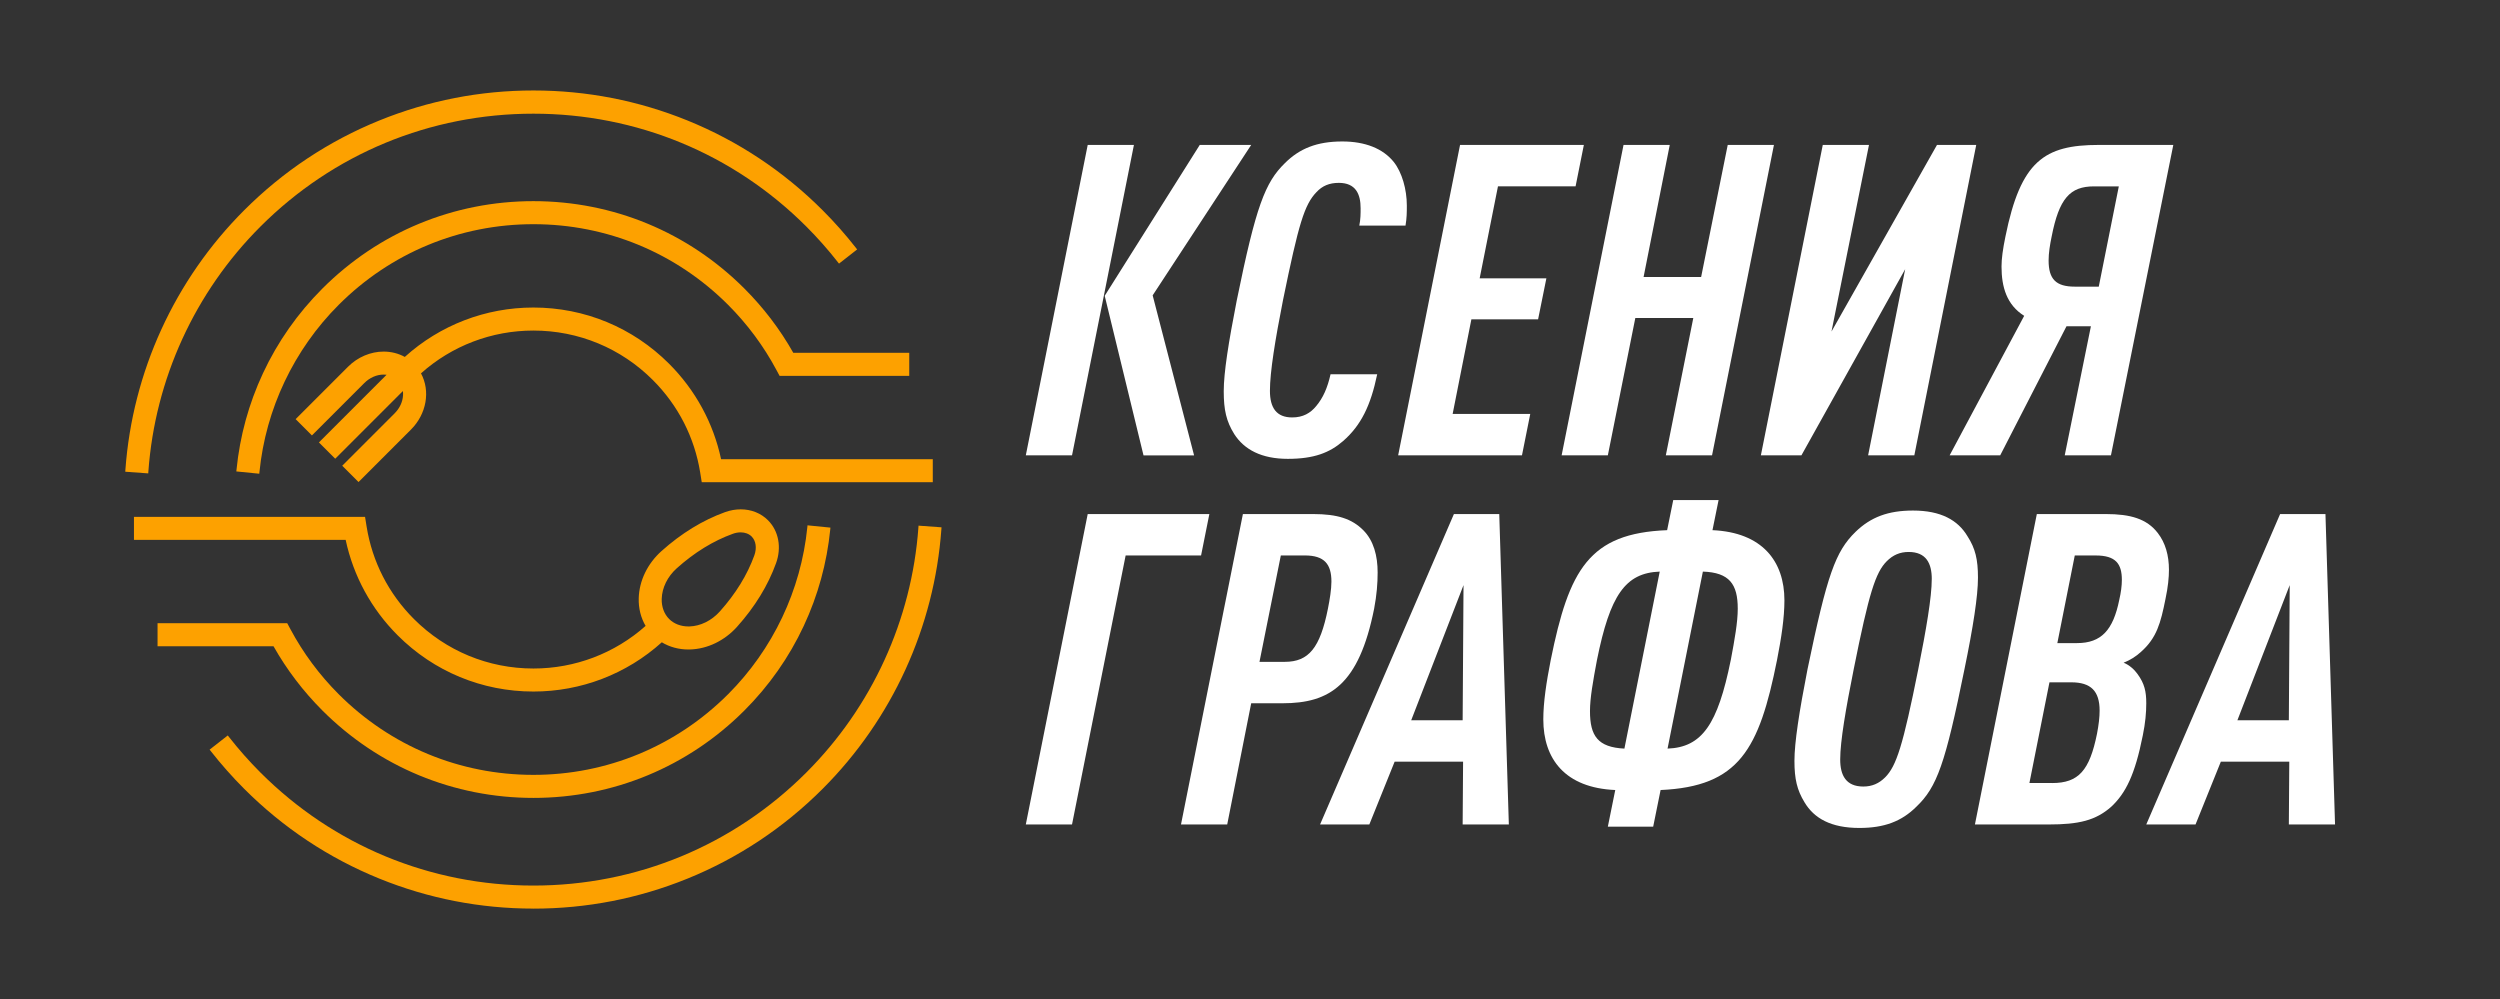
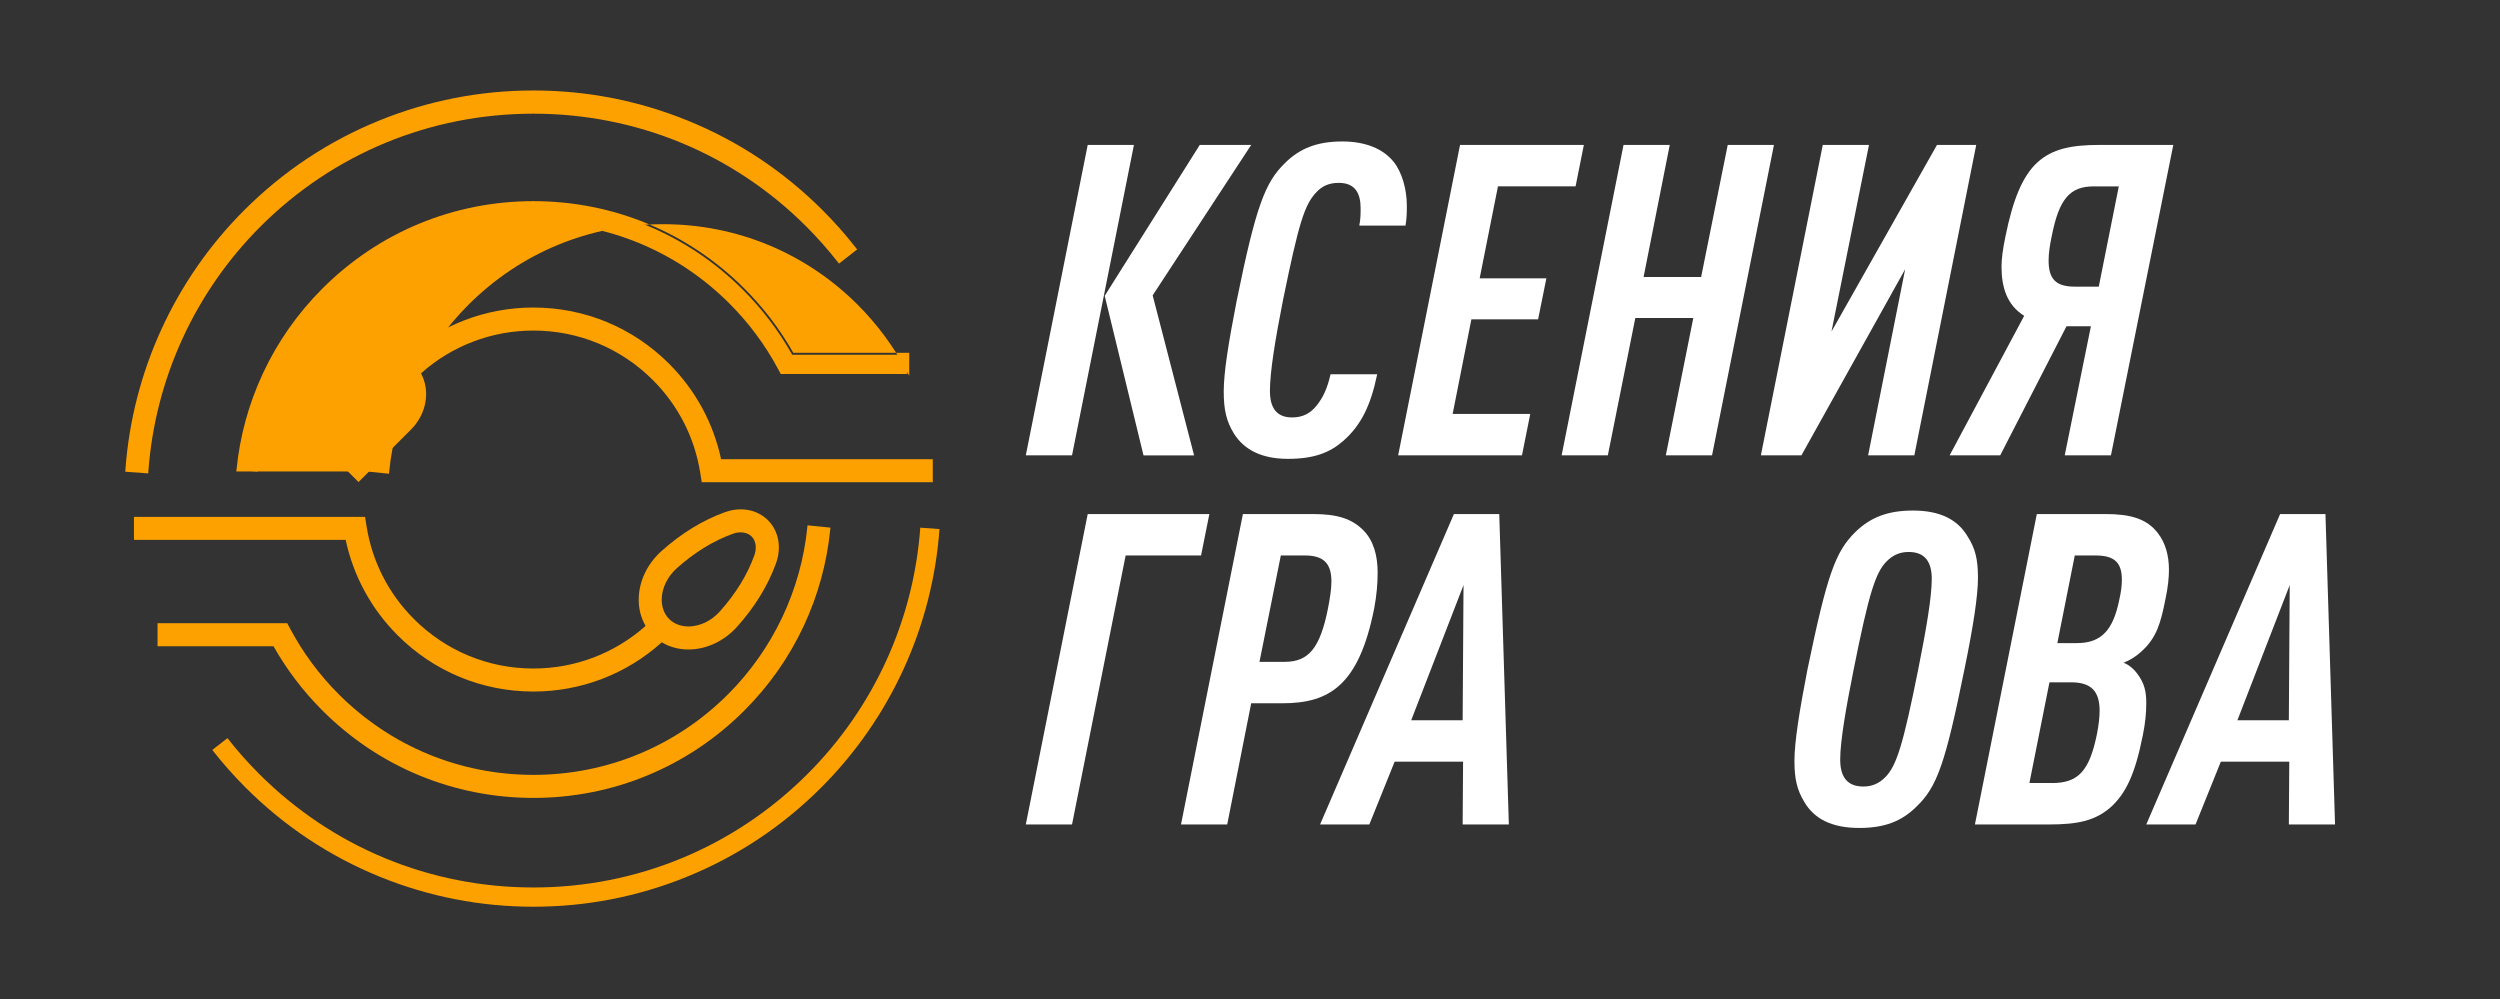
<svg xmlns="http://www.w3.org/2000/svg" id="_Слой_1" data-name=" Слой 1" version="1.1" viewBox="0 0 1319.42 527.27">
  <rect x="0" y="0" width="1319.42" height="527.27" fill="#333333" stroke="none" />
  <defs>
    <style> .cls-1 { fill: #fda100; } .cls-1, .cls-2 { stroke-width: 0px; } .cls-2 { fill: #fff; } </style>
  </defs>
  <g>
    <g>
-       <path class="cls-1" d="M281.51,479.53c-28.04,0-55.37-5.32-81.24-15.81-26.78-10.86-50.81-26.82-71.42-47.43-6.25-6.25-12.17-12.94-17.6-19.87l-.62-.79,9.58-7.49.62.79c5.11,6.54,10.7,12.85,16.61,18.77,38.48,38.48,89.64,59.67,144.06,59.67s105.58-21.19,144.06-59.67c34.61-34.62,55.62-80.53,59.14-129.28l.07-1,12.13.88-.07,1c-3.73,51.67-25.99,100.32-62.67,137.01-20.61,20.61-44.64,36.56-71.42,47.43-25.87,10.49-53.2,15.81-81.24,15.81v-.02Z" />
      <path class="cls-1" d="M485.7,278.49c-3.54,48.99-24.64,95.13-59.43,129.92-38.67,38.67-90.08,59.97-144.77,59.97s-106.1-21.3-144.77-59.97c-5.94-5.94-11.56-12.28-16.69-18.86l-8,6.26c5.39,6.9,11.29,13.55,17.51,19.78,20.51,20.51,44.43,36.39,71.09,47.21,25.75,10.44,52.95,15.74,80.86,15.74s55.11-5.29,80.86-15.74c26.66-10.81,50.58-26.69,71.09-47.21,36.51-36.51,58.66-84.94,62.38-136.37l-10.13-.73h0Z" />
    </g>
    <g>
      <path class="cls-1" d="M66.11,248.96l.07-1c3.74-51.66,25.99-100.31,62.67-136.98,20.61-20.61,44.64-36.56,71.42-47.42,25.87-10.49,53.2-15.81,81.24-15.81s55.37,5.32,81.24,15.81c26.78,10.86,50.81,26.82,71.42,47.42,6.27,6.27,12.19,12.96,17.59,19.87l.62.79-9.58,7.49-.62-.79c-5.1-6.53-10.69-12.84-16.61-18.76-38.42-38.42-89.58-59.58-144.06-59.58s-105.64,21.16-144.06,59.58c-34.61,34.61-55.61,80.51-59.14,129.26l-.07,1-12.13-.88h0Z" />
      <path class="cls-1" d="M136.74,118.87c79.82-79.82,209.71-79.83,289.54,0,5.95,5.95,11.56,12.29,16.69,18.85l8.01-6.26c-5.38-6.88-11.27-13.54-17.51-19.78-20.51-20.51-44.43-36.39-71.09-47.21-25.75-10.44-52.95-15.74-80.86-15.74s-55.11,5.29-80.86,15.74c-26.66,10.81-50.58,26.69-71.09,47.21-36.5,36.5-58.66,84.93-62.38,136.35l10.13.73c3.54-48.99,24.65-95.12,59.43-129.9h-.01Z" />
    </g>
    <g>
      <path class="cls-1" d="M370.36,254.5l-.82-5.11c-2.99-18.58-11.62-35.45-24.98-48.81-16.84-16.84-39.24-26.12-63.06-26.12-21.96,0-42.99,8.01-59.31,22.58,5.05,9.37,2.93,21.46-5.29,29.68l-27.68,27.68-8.6-8.6,27.68-27.68c2.64-2.64,4.21-6,4.41-9.45.05-.78.02-1.54-.08-2.28l-35.71,35.71-8.6-8.6,35.71-35.71c-.51-.07-1.03-.1-1.55-.1-3.65,0-7.35,1.62-10.17,4.44l-27.68,27.68-8.6-8.6,27.68-27.68c5.07-5.07,11.91-7.97,18.77-7.97,3.98,0,7.83.97,11.16,2.82,18.62-16.82,42.68-26.07,67.85-26.07,27.07,0,52.51,10.54,71.65,29.68,13.89,13.89,23.36,31.28,27.43,50.36h111.73v12.16h-121.96.02Z" />
      <path class="cls-1" d="M345.27,199.87c13.5,13.5,22.24,30.57,25.26,49.35l.69,4.27h120.11v-10.16h-111.54c-3.94-19.22-13.33-36.66-27.32-50.65-18.95-18.95-44.15-29.39-70.95-29.39-25.31,0-49.18,9.31-67.72,26.3-8.83-5.31-21.08-3.66-29.36,4.63l-26.98,26.98,7.18,7.18,26.97-26.98c4.14-4.14,9.81-5.62,14.44-4.22l-36.3,36.3,7.18,7.18,36.3-36.3c.41,1.35.58,2.82.49,4.35-.22,3.69-1.89,7.28-4.7,10.09l-26.98,26.98,7.18,7.18,26.98-26.98c8.23-8.23,9.91-20.36,4.74-29.18,16.62-15.1,37.96-23.37,60.57-23.37,24.09,0,46.73,9.38,63.76,26.41v.03Z" />
    </g>
    <g>
      <path class="cls-1" d="M281.51,364.97c-27.07,0-52.52-10.54-71.65-29.68-13.89-13.89-23.36-31.29-27.43-50.36h-111.73v-12.16h121.96l.82,5.12c2.99,18.58,11.62,35.45,24.98,48.81,16.84,16.84,39.24,26.12,63.06,26.12,21.92,0,42.91-7.98,59.21-22.49-2.52-4.29-3.78-9.32-3.63-14.61.25-9.21,4.63-18.27,12-24.87,10.5-9.4,21.79-16.31,33.55-20.56,2.73-.98,5.51-1.48,8.27-1.48,5.57,0,10.68,2.04,14.39,5.75,5.64,5.64,7.28,14.33,4.27,22.66-4.24,11.77-11.16,23.05-20.56,33.55-6.6,7.37-15.66,11.75-24.87,12-.28,0-.56.01-.83.01-5.1,0-9.93-1.31-14.04-3.8-18.6,16.77-42.64,25.99-67.76,25.99h0ZM390.9,280.96c-1.35,0-2.74.25-4.14.76-10.29,3.71-20.24,9.83-29.57,18.18-4.89,4.38-7.79,10.27-7.96,16.14-.12,4.22,1.28,8.01,3.92,10.65,2.53,2.53,6.15,3.93,10.18,3.93h.47c5.88-.16,11.76-3.06,16.14-7.96,8.35-9.33,14.47-19.28,18.18-29.57,1.39-3.86.84-7.66-1.43-9.94-1.41-1.41-3.47-2.19-5.8-2.19h0Z" />
      <path class="cls-1" d="M210.56,334.58c18.95,18.95,44.15,29.39,70.95,29.39,25.28,0,49.12-9.29,67.65-26.24,4.07,2.64,8.94,4.05,14.15,4.05.27,0,.54,0,.81-.01,8.93-.25,17.74-4.5,24.15-11.67,9.31-10.4,16.16-21.58,20.36-33.22,2.87-7.97,1.33-16.25-4.04-21.61-5.36-5.36-13.65-6.91-21.61-4.04-11.65,4.2-22.82,11.05-33.23,20.36-7.17,6.42-11.42,15.22-11.67,24.15-.15,5.44,1.22,10.53,3.92,14.77-16.61,15.06-37.92,23.3-60.5,23.3-24.09,0-46.73-9.38-63.76-26.41-13.5-13.5-22.24-30.57-25.26-49.35l-.69-4.27h-120.11v10.16h111.54c3.94,19.22,13.33,36.66,27.32,50.65h.02ZM348.24,316.01c.17-6.15,3.19-12.3,8.29-16.86,9.42-8.44,19.48-14.62,29.89-18.37,1.52-.55,3.04-.82,4.48-.82,2.56,0,4.87.85,6.51,2.48,2.55,2.55,3.19,6.76,1.67,10.98-3.75,10.41-9.94,20.47-18.37,29.89-4.56,5.1-10.71,8.12-16.86,8.29-4.52.12-8.55-1.37-11.38-4.21h0c-2.84-2.84-4.34-6.88-4.21-11.39h-.02Z" />
    </g>
    <g>
-       <path class="cls-1" d="M124.73,248.81l.1-1c1.77-17.69,6.47-34.79,13.96-50.82,7.75-16.6,18.3-31.64,31.37-44.71,29.74-29.74,69.29-46.12,111.35-46.12s81.61,16.38,111.35,46.12c10.14,10.14,18.82,21.55,25.81,33.92h61.2v12.16h-68.44l-1.72-3.21c-6.72-12.56-15.28-24.09-25.45-34.27-27.45-27.45-63.94-42.56-102.75-42.56s-75.3,15.11-102.75,42.56c-23.64,23.64-38.5,54.95-41.82,88.14l-.1,1-12.1-1.21h0Z" />
+       <path class="cls-1" d="M124.73,248.81l.1-1c1.77-17.69,6.47-34.79,13.96-50.82,7.75-16.6,18.3-31.64,31.37-44.71,29.74-29.74,69.29-46.12,111.35-46.12s81.61,16.38,111.35,46.12c10.14,10.14,18.82,21.55,25.81,33.92h61.2v12.16l-1.72-3.21c-6.72-12.56-15.28-24.09-25.45-34.27-27.45-27.45-63.94-42.56-102.75-42.56s-75.3,15.11-102.75,42.56c-23.64,23.64-38.5,54.95-41.82,88.14l-.1,1-12.1-1.21h0Z" />
      <path class="cls-1" d="M392.15,153c-29.55-29.55-68.85-45.83-110.64-45.83s-81.09,16.28-110.64,45.83c-12.98,12.98-23.47,27.93-31.17,44.42-7.44,15.94-12.1,32.93-13.87,50.5l10.11,1.01c3.35-33.43,18.31-64.94,42.11-88.75,27.63-27.63,64.38-42.85,103.46-42.85s75.82,15.22,103.46,42.85c10.24,10.24,18.87,21.85,25.63,34.5l1.44,2.69h66.84v-10.16h-60.79c-7-12.49-15.71-23.99-25.93-34.21h-.01Z" />
    </g>
    <g>
      <path class="cls-1" d="M281.51,421.11c-42.06,0-81.61-16.38-111.35-46.12-10.14-10.14-18.82-21.55-25.81-33.92h-61.2v-12.16h68.44l1.72,3.21c6.72,12.57,15.28,24.09,25.45,34.27,27.45,27.45,63.94,42.56,102.75,42.56s75.3-15.12,102.75-42.56c23.64-23.64,38.5-54.94,41.82-88.14l.1-1,12.1,1.21-.1,1c-1.77,17.69-6.47,34.78-13.96,50.82-7.75,16.6-18.3,31.64-31.37,44.71-29.74,29.74-69.29,46.12-111.35,46.12h0Z" />
      <path class="cls-1" d="M170.86,374.28c29.55,29.55,68.85,45.83,110.64,45.83s81.09-16.28,110.64-45.83c12.98-12.98,23.47-27.93,31.17-44.42,7.44-15.94,12.1-32.93,13.87-50.5l-10.11-1.01c-3.35,33.43-18.31,64.94-42.11,88.75-27.63,27.63-64.38,42.85-103.46,42.85s-75.82-15.22-103.46-42.85c-10.24-10.24-18.87-21.85-25.63-34.5l-1.44-2.69h-66.84v10.16h60.78c7,12.49,15.71,23.99,25.93,34.21h.02Z" />
    </g>
  </g>
  <g>
    <path class="cls-2" d="M574.06,76.49h24.39l-32.67,163.83h-24.39l32.67-163.83ZM583.03,156.11l50.16-79.62h27.15l-52,79.39,21.86,84.45h-26.69l-20.48-84.22Z" />
    <path class="cls-2" d="M652.75,158.41c10.12-49.7,14.96-62.13,25.31-72.25,7.82-7.82,17.03-11.5,30.37-11.5,11.97,0,21.4,3.68,27.15,10.81,4.37,5.52,6.9,14.5,6.9,23.01,0,3.45,0,6.44-.69,10.58h-24.39c.69-3.45.69-6.21.69-9.2,0-7.36-2.53-13.35-11.5-13.35-5.06,0-8.74,1.61-11.74,4.83-6.44,6.67-9.43,16.57-17.72,57.07-4.14,20.94-6.9,37.97-6.9,47.86,0,8.97,3.45,14.04,11.74,14.04,5.75,0,9.66-2.3,12.66-5.98,3.68-4.37,5.98-9.66,7.59-16.8h24.62c-3.45,16.57-8.51,26.92-17.95,35.21-7.13,6.21-15.42,9.43-29.22,9.43s-23.01-4.83-28.3-13.12c-4.14-6.67-5.52-12.66-5.52-22.55s2.53-25.77,6.9-48.09Z" />
    <path class="cls-2" d="M770.56,76.49h65.35l-4.37,21.86h-40.96l-9.66,48.55h35.21l-4.37,21.63h-35.21l-9.89,49.93h40.96l-4.37,21.86h-65.35l32.67-163.83Z" />
    <path class="cls-2" d="M856.85,76.49h24.39l-13.81,69.72h30.37l14.04-69.72h24.39l-32.67,163.83h-24.39l14.5-72.48h-30.6l-14.5,72.48h-24.39l32.67-163.83Z" />
    <path class="cls-2" d="M962,76.49h24.39l-19.79,98.48,55.68-98.48h20.71l-32.67,163.83h-24.39l19.56-98.25-54.76,98.25h-21.4l32.67-163.83Z" />
    <path class="cls-2" d="M1068.31,166.69c-9.2-5.75-11.97-15.19-11.97-26,0-4.14.69-9.2,2.07-15.88,8.05-39.81,20.48-48.32,49.24-48.32h39.35l-32.91,163.83h-24.39l13.81-68.11h-12.89l-34.98,68.11h-26.69l39.35-73.63ZM1081.19,137.47c0,9.89,3.91,13.81,13.81,13.81h12.66l10.58-52.92h-13.12c-12.66,0-18.41,6.44-22.32,26.46-.92,4.37-1.61,8.74-1.61,12.66Z" />
    <path class="cls-2" d="M574.06,271.3h64.2l-4.37,21.86h-39.81l-28.3,141.97h-24.39l32.67-163.83Z" />
    <path class="cls-2" d="M655.97,271.3h37.05c12.89,0,20.48,2.53,26.46,8.51,5.52,5.52,7.59,13.58,7.59,22.32,0,5.75-.46,11.74-1.84,19.1-8.05,40.27-23.47,49.93-48.32,49.93h-16.57l-12.66,63.97h-24.39l32.67-163.83ZM678.06,349.3c12.66,0,18.64-7.36,22.78-28.07.92-4.6,1.84-10.12,1.84-14.27,0-9.2-3.68-13.81-14.04-13.81h-12.66l-11.27,56.15h13.35Z" />
    <path class="cls-2" d="M771.94,435.13l.23-33.13h-36.13l-13.35,33.13h-26l70.64-163.83h23.93l5.06,163.83h-24.39ZM772.4,308.8l-27.61,71.33h27.15l.46-71.33Z" />
-     <path class="cls-2" d="M852.48,416.95c-26.46-1.15-37.97-16.34-37.97-37.28,0-8.97,1.61-19.56,3.91-31.29,9.66-47.86,20.25-66.96,61.44-68.57l3.22-15.88h23.93l-3.22,15.88c26.23,1.15,37.97,16.34,37.97,37.05,0,9.2-1.61,19.79-3.91,31.52-9.43,47.17-20.02,66.73-61.44,68.57l-3.91,19.33h-23.93l3.91-19.33ZM857.31,395.09l18.64-93.42c-18.18.69-26.23,12.42-33.13,46.71-2.07,11.04-3.68,20.02-3.68,26.92,0,13.12,4.14,19.1,18.18,19.79ZM913.45,348.38c2.07-11.04,3.68-20.02,3.68-27.15,0-12.89-4.37-19.1-18.41-19.56l-18.64,93.42c18.18-.69,26.46-12.66,33.36-46.71Z" />
    <path class="cls-2" d="M979.26,280.73c8.05-7.82,17.26-11.28,30.37-11.28,14.73,0,23.7,5.06,28.76,13.58,4.14,6.44,5.52,12.2,5.52,21.86s-2.53,26-7.13,48.32c-10.12,49.93-14.5,62.13-25.31,72.48-7.82,7.82-17.03,11.28-30.14,11.28-14.96,0-23.93-5.06-28.99-13.58-3.91-6.44-5.29-12.2-5.29-21.86s2.53-26,6.9-48.32c10.35-49.93,14.73-62.13,25.31-72.48ZM1019.53,305.58c0-8.28-2.99-14.27-12.2-14.27-4.6,0-8.28,1.61-11.51,4.83-5.98,5.98-9.43,16.8-17.49,57.07-4.14,20.71-7.13,37.97-7.13,47.63,0,8.28,2.99,14.27,12.2,14.27,4.6,0,8.28-1.61,11.5-4.83,5.98-5.98,9.43-16.8,17.49-57.06,4.14-20.71,7.13-37.97,7.13-47.63Z" />
    <path class="cls-2" d="M1074.98,271.3h36.36c13.12,0,21.63,2.53,27.38,9.89,4.14,5.29,5.98,11.96,5.98,19.56,0,3.91-.46,8.97-1.84,15.42-2.53,12.66-4.6,20.48-12.89,27.84-2.76,2.53-5.75,4.37-9.2,5.75,2.99,1.15,5.75,3.68,7.36,5.98,3.68,5.06,4.6,9.2,4.6,15.42,0,4.83-.46,10.35-1.84,17.03-4.14,20.71-8.97,30.37-16.57,37.51-8.28,7.36-17.26,9.43-33.13,9.43h-38.89l32.67-163.83ZM1083.03,413.27c14.04,0,19.79-6.67,23.7-26,.92-4.83,1.38-8.74,1.38-12.2,0-10.35-4.6-14.96-14.96-14.96h-11.51l-10.58,53.15h11.96ZM1096.15,339.41c12.89,0,19.1-6.9,22.32-22.78.92-3.91,1.38-7.59,1.38-10.58,0-8.51-3.22-12.89-13.81-12.89h-11.04l-9.2,46.25h10.35Z" />
    <path class="cls-2" d="M1207.98,435.13l.23-33.13h-36.13l-13.35,33.13h-26l70.64-163.83h23.93l5.06,163.83h-24.39ZM1208.44,308.8l-27.61,71.33h27.15l.46-71.33Z" />
  </g>
</svg>